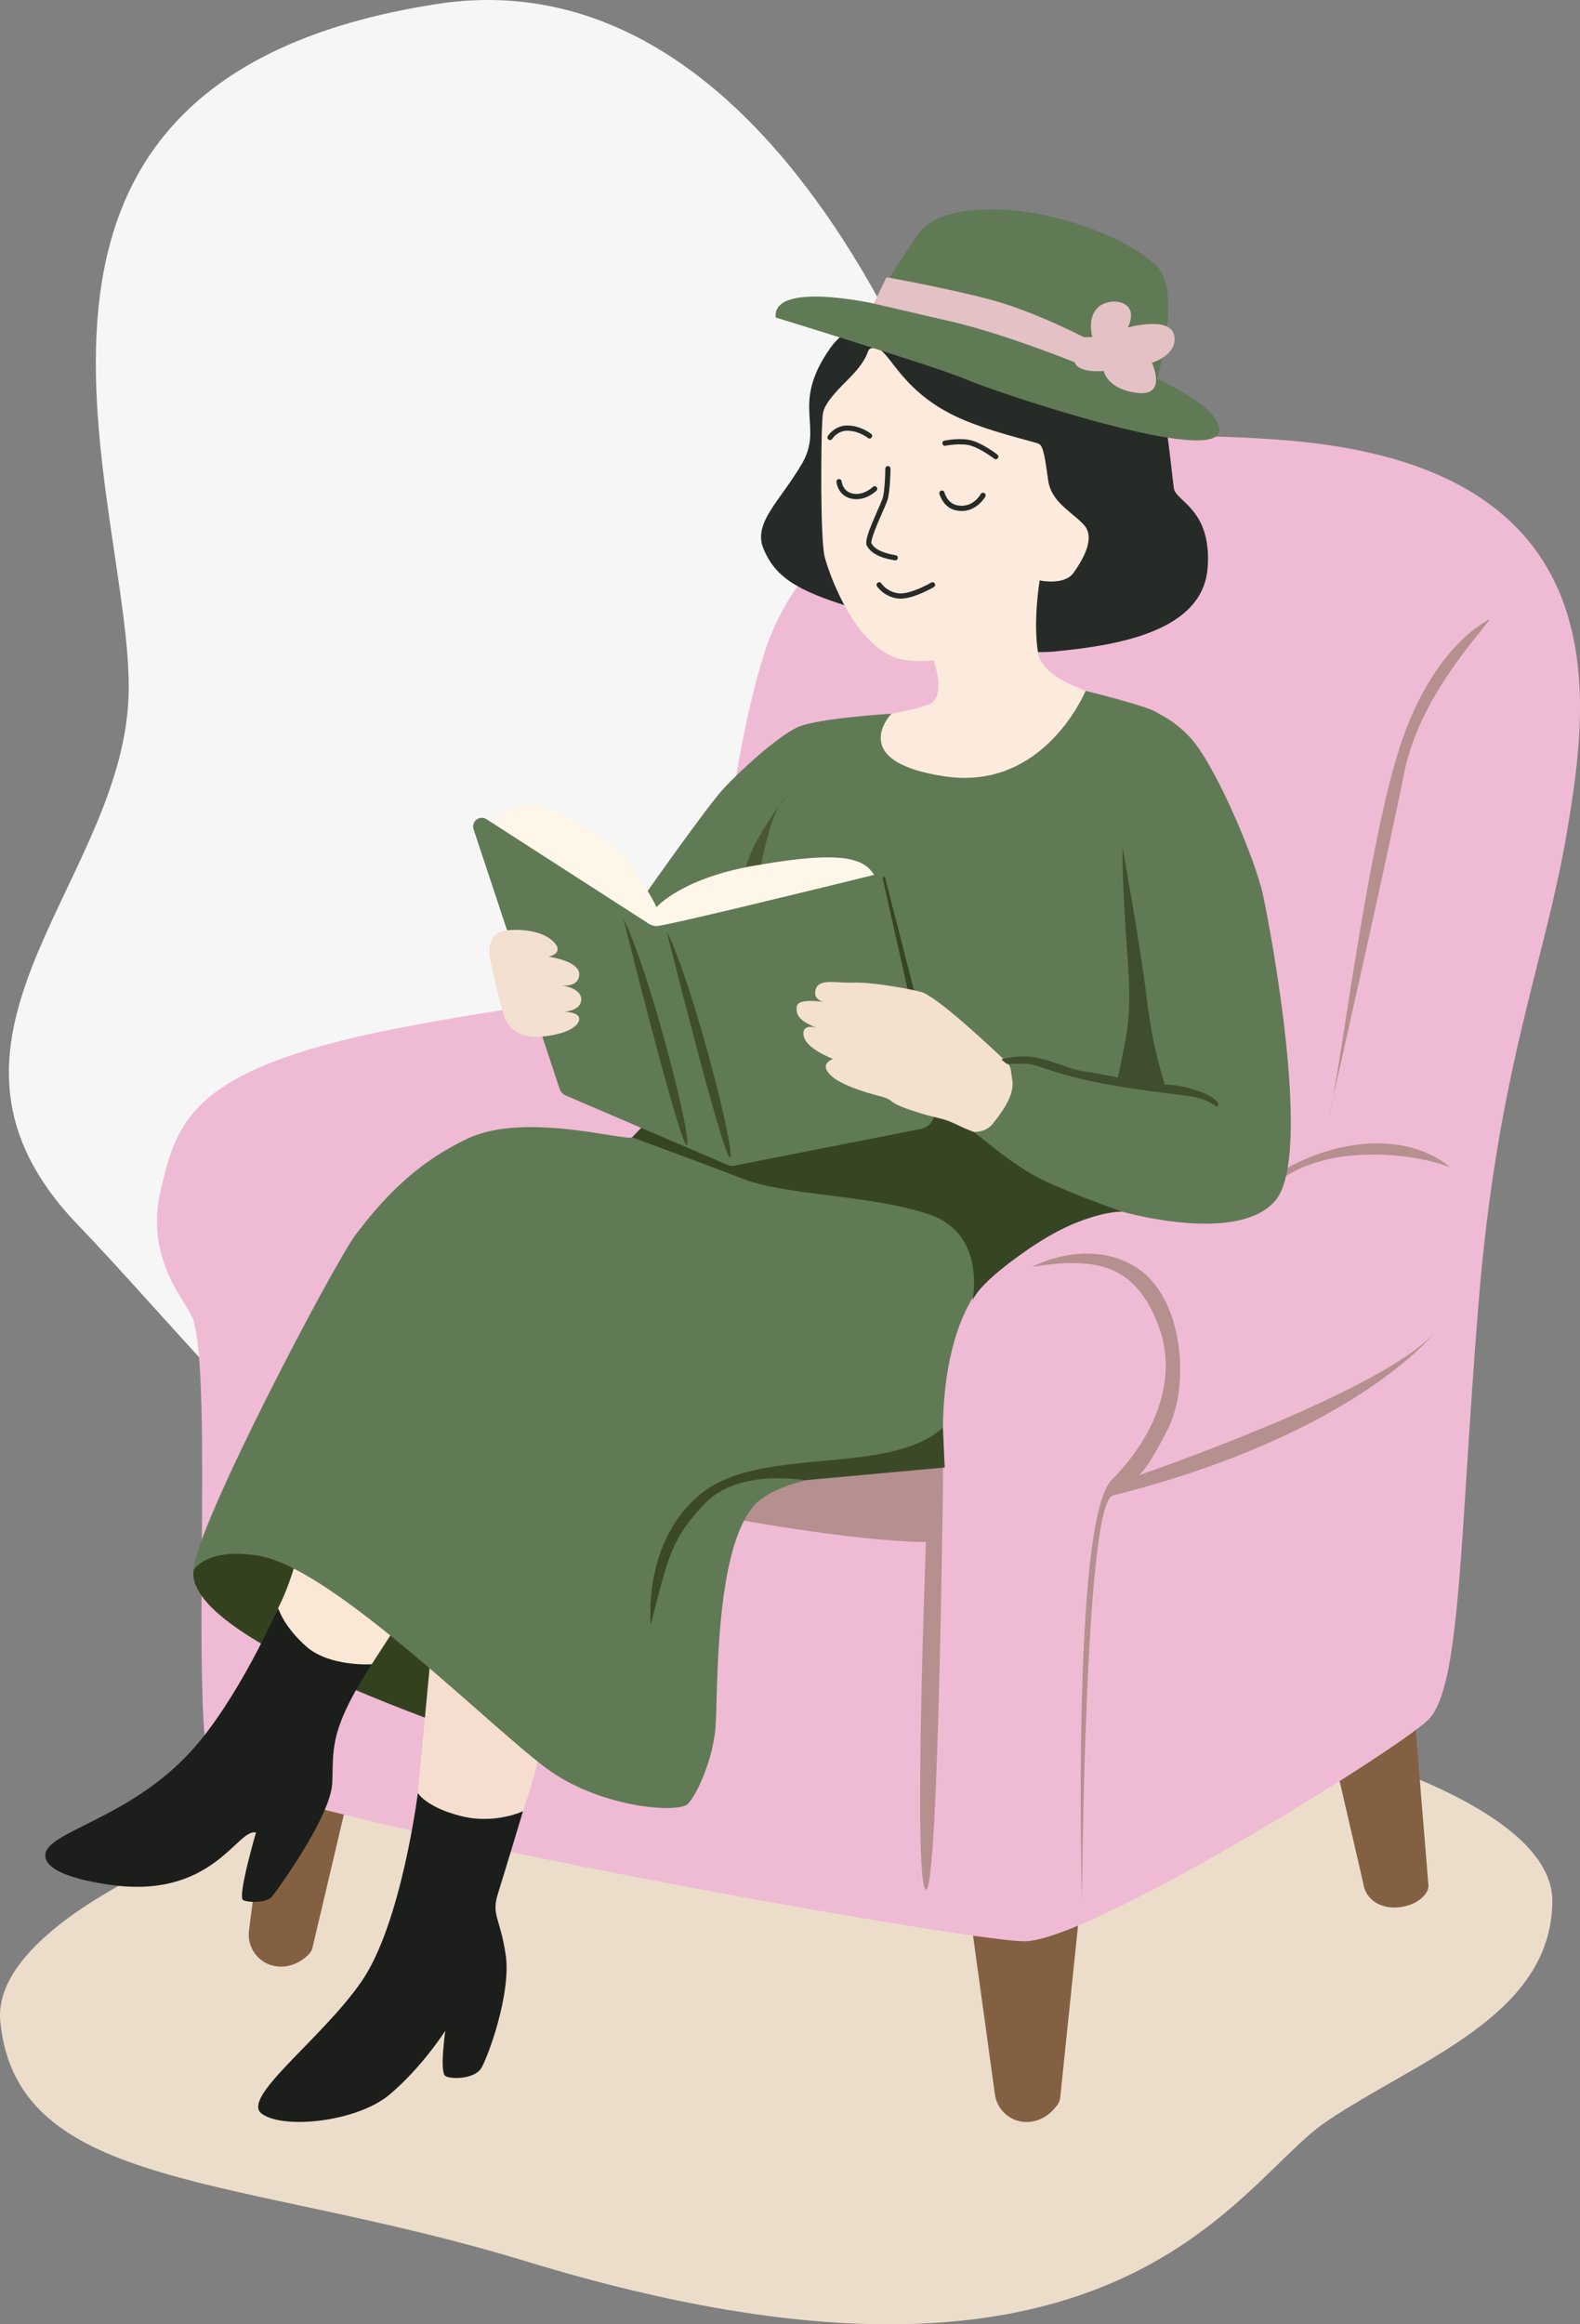
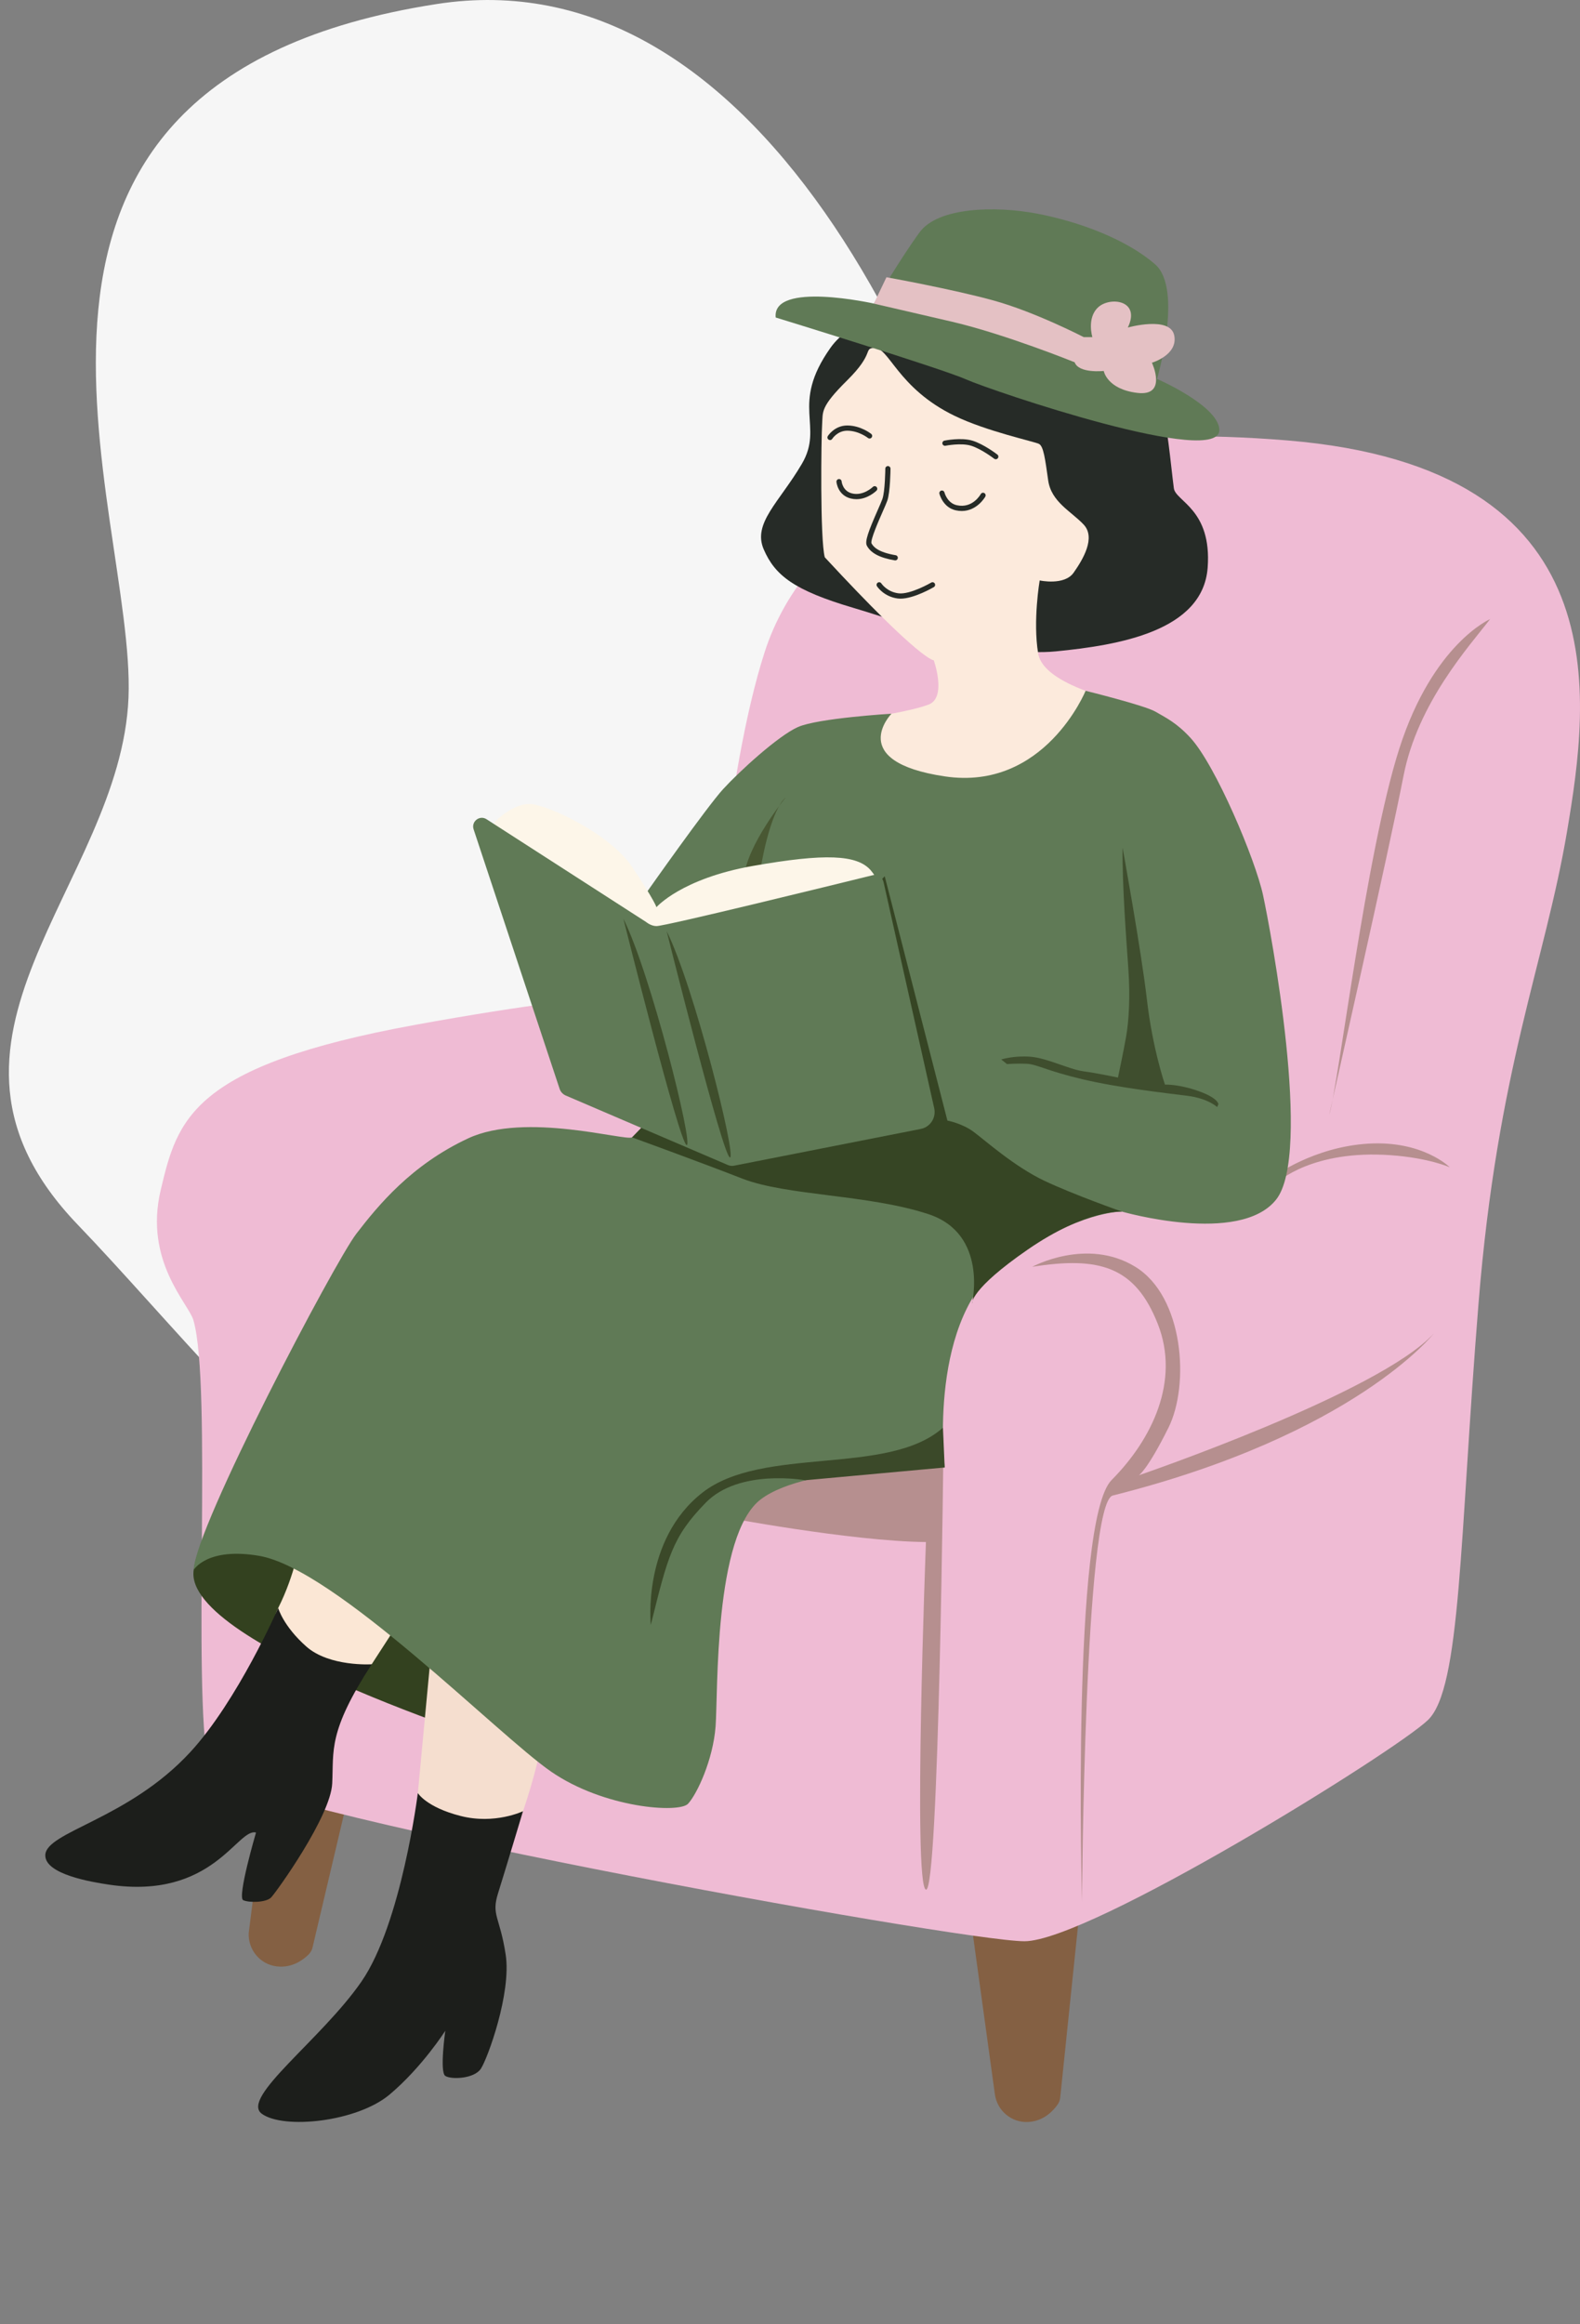
<svg xmlns="http://www.w3.org/2000/svg" width="289" height="425" viewBox="0 0 289 425" fill="none">
  <rect x="0" y="0" width="289" height="425" fill="#808080" stroke="none" />
  <g clip-path="url(#clip0_112_768)">
    <path d="M79.888 0.735C-11.414 14.9 24.905 93.2 23.504 127.574C22.102 161.948 -18.218 190.191 14.213 223.932C46.644 257.673 94.155 324.409 163.733 307.187C233.312 289.965 193.716 -16.926 79.888 0.735Z" fill="#F6F6F6" />
-     <path d="M225.536 314.953C225.536 314.953 284.217 326.731 283.942 347.763C283.666 368.795 259.138 376.686 242.489 388.015C225.837 399.343 204.098 446.382 96.413 413.538C43.727 397.467 3.128 400.876 0.054 369.635C-3.296 335.582 146.847 297.092 225.533 314.953H225.536Z" fill="#ECDDCB" />
-     <path d="M241.274 309.448L249.344 344.309C249.758 347.324 252.406 348.943 255.427 348.781C255.465 348.781 255.506 348.777 255.544 348.774C258.407 348.59 260.121 347.213 260.839 346.163C261.092 345.797 261.247 345.374 261.292 344.929L258.056 305.352L241.274 309.448Z" fill="#846043" />
    <path d="M177.244 348.596L181.973 382.929C182.388 385.944 185.02 388.167 188.044 388.005C188.082 388.005 188.123 388.002 188.161 387.999C191.024 387.814 192.751 385.833 193.472 384.786C193.725 384.421 193.88 383.998 193.925 383.552L197.939 344.827L177.244 348.599V348.596Z" fill="#846043" />
    <path d="M49.896 318.716L45.489 353.462C45.36 356.503 47.552 359.165 50.557 359.546C50.595 359.553 50.633 359.556 50.674 359.559C53.524 359.893 55.577 358.255 56.473 357.355C56.786 357.04 57.014 356.652 57.137 356.223L66.137 318.067L49.899 318.713L49.896 318.716Z" fill="#846043" />
    <path d="M38.134 323.184C35.135 308.109 38.84 253.272 35.373 241.383C34.49 238.358 26.319 230.579 29.391 217.616C32.462 204.652 34.984 194.869 76.019 187.382C117.054 179.895 130.087 181.362 130.087 181.362C130.087 181.362 132.561 141.873 139.862 119.241C147.163 96.609 174.074 75.507 235.422 80.529C296.769 85.551 290.692 127.892 286.643 151.962C282.594 176.031 273.91 195.359 270.437 238.355C266.964 281.352 267.255 308.7 261.178 314.521C255.101 320.341 199.252 354.96 187.386 354.96C175.52 354.96 39.564 330.369 38.138 323.184H38.134Z" fill="#EFBBD4" />
    <path d="M131.777 277.293C131.777 277.293 155.568 281.822 169.364 281.966C169.364 281.966 166.969 344.808 169.364 345.517C171.759 346.227 172.581 263.427 172.581 263.427L130.511 267.813L131.78 277.297L131.777 277.293Z" fill="#B68F8F" />
    <path d="M188.812 231.635C188.812 231.635 198.777 226.19 207.66 231.635C216.542 237.08 217.624 253.224 213.727 261.051C209.83 268.878 208.311 269.753 208.311 269.753C208.311 269.753 252.292 254.722 262.256 243.832C262.256 243.832 247.749 262.346 203.544 273.455C198.344 274.762 197.91 347.76 197.91 347.76C197.91 347.76 195.961 278.028 203.326 270.624C210.69 263.22 215.891 252.547 211.775 242.089C207.66 231.632 201.159 229.673 188.809 231.635H188.812Z" fill="#B68F8F" />
    <path d="M265.18 213.44C265.18 213.44 260.283 208.516 250.286 209.117C240.29 209.718 233.097 215.046 233.097 215.046L233.698 216.152C233.698 216.152 240.018 210.199 254.386 211.229C261.371 211.728 265.18 213.44 265.18 213.44Z" fill="#B68F8F" />
    <path d="M193.772 60.899C182.542 57.222 159.358 53.062 151.902 63.599C144.446 74.136 150.792 77.803 146.67 84.819C142.548 91.835 137.629 95.661 139.691 100.445C141.754 105.228 145.243 107.938 156.027 111.128C166.811 114.318 181.72 120.218 193.14 119.101C204.56 117.985 220.032 115.428 220.895 103.794C221.689 93.111 215.027 91.676 214.711 89.284C214.157 85.099 213.442 76.528 212.332 74.136C211.222 71.744 207.416 65.368 193.776 60.902L193.772 60.899Z" fill="#262B27" />
-     <path d="M159.82 63.606C157.938 63.768 159.982 64.579 154.977 69.528C149.973 74.476 150.539 75.287 150.378 77.561C150.216 79.835 149.973 98.575 150.862 101.901C151.75 105.228 156.79 119.575 165.79 120.723C168.614 121.083 170.794 120.723 170.794 120.723C170.794 120.723 173.233 127.555 169.848 128.833C166.463 130.112 159.406 131.104 159.406 131.104C159.406 131.104 133.862 141.463 164.344 148.415C194.826 155.368 206.54 150.686 208.233 146.428C209.925 142.169 213.594 130.821 209.362 129.543C205.129 128.264 190.875 125.427 189.888 119.47C188.901 113.513 190.17 106.135 190.17 106.135C190.17 106.135 194.687 107.127 196.379 104.716C198.072 102.305 200.473 98.33 198.214 95.919C195.955 93.508 192.286 91.803 191.723 87.831C191.16 83.859 190.875 81.588 190.03 81.162C189.186 80.736 180.506 78.881 174.647 76.054C164.062 70.946 162.636 63.364 159.82 63.609V63.606Z" fill="#FCEADC" />
+     <path d="M159.82 63.606C157.938 63.768 159.982 64.579 154.977 69.528C149.973 74.476 150.539 75.287 150.378 77.561C150.216 79.835 149.973 98.575 150.862 101.901C168.614 121.083 170.794 120.723 170.794 120.723C170.794 120.723 173.233 127.555 169.848 128.833C166.463 130.112 159.406 131.104 159.406 131.104C159.406 131.104 133.862 141.463 164.344 148.415C194.826 155.368 206.54 150.686 208.233 146.428C209.925 142.169 213.594 130.821 209.362 129.543C205.129 128.264 190.875 125.427 189.888 119.47C188.901 113.513 190.17 106.135 190.17 106.135C190.17 106.135 194.687 107.127 196.379 104.716C198.072 102.305 200.473 98.33 198.214 95.919C195.955 93.508 192.286 91.803 191.723 87.831C191.16 83.859 190.875 81.588 190.03 81.162C189.186 80.736 180.506 78.881 174.647 76.054C164.062 70.946 162.636 63.364 159.82 63.609V63.606Z" fill="#FCEADC" />
    <path d="M141.887 58.056C141.887 58.056 172.385 67.428 176.76 69.394C181.135 71.359 223.806 85.856 223.028 78.42C222.566 74.022 211.633 69.286 211.633 69.286C211.633 69.286 216.467 52.849 211.288 48.336C206.11 43.823 197.591 40.582 189.765 39.078C181.939 37.574 171.582 37.92 168.241 42.433C164.901 46.946 159.839 55.508 159.839 55.508C159.839 55.508 141.194 51.342 141.884 58.053L141.887 58.056Z" fill="#607A56" />
    <path d="M162.145 50.693C162.145 50.693 174.201 52.865 181.767 54.955C189.334 57.044 198.23 61.643 198.23 61.643H199.808C199.808 61.643 198.726 58.132 200.89 56.167C203.054 54.201 208.707 54.872 206.293 59.888C206.293 59.888 214.024 57.715 214.774 61.309C215.524 64.903 210.7 66.325 210.7 66.325C210.7 66.325 213.61 72.511 208.039 71.843C202.469 71.175 201.887 67.829 201.887 67.829C201.887 67.829 197.312 68.332 196.566 66.242C196.566 66.242 183.76 61.058 174.033 58.803C164.306 56.548 159.839 55.515 159.839 55.515L162.142 50.696L162.145 50.693Z" fill="#E4C1C4" />
    <path d="M96.413 320.525C96.413 320.525 33.288 301.074 35.427 287.073C37.11 276.037 46.581 275.573 63.688 281.746C80.796 287.919 96.417 320.528 96.417 320.528L96.413 320.525Z" fill="#33411F" />
    <path d="M78.92 301.332L76.019 332.223L93.677 336.593C93.677 336.593 100.526 319.896 99.88 309.365C99.235 298.835 78.92 301.332 78.92 301.332Z" fill="#F5DECF" />
    <path d="M54.938 281.743C54.938 281.743 53.989 287.884 50.883 294.029C47.776 300.174 54.755 304.598 57.988 305.561C62.353 306.862 67.984 304.318 67.984 304.318L76.016 291.908L54.938 281.74V281.743Z" fill="#FBE7D5" />
    <path d="M163.066 130.5C163.066 130.5 149.552 131.317 145.923 132.952C142.295 134.587 135.279 141.008 132.273 144.284C129.268 147.56 118.373 163.042 118.373 163.042L117.231 207.018C117.231 207.018 116.887 207.279 115.596 207.969C114.305 208.659 96.062 203.297 85.651 208.141C75.241 212.985 69.158 220.418 65.175 225.598C61.192 230.779 35.657 279.3 35.423 287.073C35.423 287.073 37.812 282.866 47.371 284.481C61.309 286.838 91.061 317.221 100.785 323.932C110.509 330.642 124.213 331.587 125.852 329.819C127.49 328.05 130.42 321.81 130.888 315.688C131.356 309.565 130.537 280.595 139.204 274.116C147.872 267.638 172.79 268.328 172.79 268.328C172.79 268.328 169.491 240.534 184.162 230.49C197.588 221.302 205.218 221.543 205.218 221.543C205.218 221.543 226.707 227.733 233.4 219.371C240.094 211.01 232.429 170.192 231.025 163.678C229.62 157.165 222.37 139.943 217.742 134.908C215.223 132.17 213.291 131.257 211.326 130.118C209.362 128.98 198.568 126.314 198.568 126.314C198.568 126.314 191.071 144.678 172.822 141.965C154.572 139.253 163.066 130.494 163.066 130.494V130.5Z" fill="#607A56" />
    <path d="M143.725 145.798C143.725 145.798 136.575 154.522 136.05 160.562C135.525 166.601 139.065 159.181 139.065 159.181C139.065 159.181 140.694 148.473 143.725 145.798Z" fill="#495833" />
    <path d="M90.596 150.181C90.596 150.181 93.879 146.816 97.084 147.022C100.288 147.229 111.566 152.429 115.666 158.577C119.765 164.725 120.072 165.879 120.072 165.879C120.072 165.879 124.615 160.641 137.736 158.332C150.858 156.023 156.78 156.246 159.282 159.149C161.784 162.053 159.896 164.111 159.896 164.111L117.541 172.087L89.061 152.9L90.593 150.177L90.596 150.181Z" fill="#FDF6E9" />
    <path d="M161.826 160.225L173.293 204.904C173.293 204.904 175.976 205.387 178.101 206.971C180.227 208.555 185.573 213.329 191.03 215.908C196.487 218.487 205.221 221.55 205.221 221.55C205.221 221.55 198.679 221.117 188.022 228.461C177.364 235.805 177.788 238.355 177.788 238.355C177.788 238.355 180.816 225.634 169.832 222.011C158.849 218.389 143.912 218.678 135.769 215.507C127.627 212.336 115.603 207.966 115.603 207.966L161.829 160.225H161.826Z" fill="#364524" />
    <path d="M118.231 168.621L88.992 149.796C87.73 148.985 86.154 150.216 86.629 151.647L102.36 199.096C102.544 199.646 102.952 200.091 103.48 200.317L133.134 213.026C133.494 213.182 133.893 213.223 134.276 213.147L168.424 206.427C170.155 206.086 171.265 204.375 170.879 202.645L161.607 161.268C161.408 160.371 160.516 159.814 159.627 160.034C152.228 161.856 121.831 169.317 120.085 169.336C119.098 169.346 118.228 168.624 118.228 168.624L118.231 168.621Z" fill="#607A56" />
-     <path d="M184.896 195.693C184.817 195.124 184.548 194.602 184.137 194.208C181.473 191.667 171.253 182.049 168.428 181.359C165.169 180.564 159.026 179.54 155.977 179.676C152.927 179.813 149.356 178.697 149.106 181.359C148.963 182.854 150.627 183.226 150.627 183.226C150.627 183.226 145.977 182.408 145.749 184.014C145.522 185.621 146.224 186.664 149.324 187.92C149.324 187.92 147.043 187.179 146.955 188.861C146.866 190.544 148.802 192.15 152.351 193.635C152.351 193.635 150.76 194.214 151.077 195.315C151.393 196.415 152.943 198.365 160.965 200.445C163.907 201.208 161.81 201.351 166.574 202.979C171.338 204.608 172.085 204.248 174.593 205.451C177.102 206.653 178.104 206.968 178.104 206.968C178.104 206.968 180.262 207.143 181.572 205.502C182.881 203.86 185.573 200.486 185.175 197.652L184.899 195.693H184.896Z" fill="#F4E0CE" />
-     <path d="M89.726 175.815C88.796 171.945 90.757 170.485 91.991 170.218C93.224 169.95 98.264 169.62 100.949 171.929C103.635 174.238 100.361 174.931 100.361 174.931C100.361 174.931 106.22 175.739 105.954 178.318C105.688 180.898 102.034 180.102 102.034 180.102C102.034 180.102 106.134 180.36 106.308 182.583C106.482 184.806 103.227 185.01 103.227 185.01C103.227 185.01 105.862 185.035 105.948 186.209C106.033 187.382 104.334 188.744 100.573 189.361C96.812 189.978 93.275 189.431 92.114 185.509C90.953 181.588 90.162 177.618 89.729 175.815H89.726Z" fill="#F4E0D0" />
    <path d="M114.024 167.988C114.024 167.988 124.346 209.334 125.602 209.375C126.858 209.416 119.057 178.095 114.024 167.988Z" fill="#3F4E2C" />
    <path d="M121.938 170.259C121.938 170.259 132.261 211.605 133.516 211.646C134.772 211.687 126.971 180.366 121.938 170.259Z" fill="#3F4E2C" />
    <path d="M205.332 154.99C205.332 154.99 208.742 173.776 209.786 182.799C210.83 191.822 213.085 198.32 213.085 198.32C213.085 198.32 215.581 198.205 219.244 199.513C222.907 200.82 222.854 201.914 222.854 201.914L222.629 202.432C222.629 202.432 221.022 200.861 217.22 200.374C213.417 199.888 204.658 198.924 197.974 197.337C191.289 195.75 189.695 194.608 187.819 194.516C185.943 194.424 184.188 194.57 184.188 194.57L183.141 193.724C183.141 193.724 185.453 192.977 188.509 193.225C191.565 193.473 195.522 195.527 198.176 195.89C200.83 196.253 204.487 197.032 204.487 197.032C204.487 197.032 205.471 192.439 205.974 189.577C206.477 186.714 206.752 182.418 206.385 177.097C206.018 171.776 205.259 162.091 205.332 154.996V154.99Z" fill="#3F4E2E" />
    <path d="M119.038 297.124C119.038 297.124 117.393 281.632 128.446 272.955C139.498 264.279 162.452 269.988 172.477 261.054L172.793 268.331L147.261 270.666C147.261 270.666 135.231 268.471 129.088 274.768C122.944 281.066 122.154 284.612 119.038 297.124Z" fill="#3B4929" />
    <path d="M50.883 294.029C50.883 294.029 43.465 310.991 34.8 320.379C23.396 332.739 8.285 334.923 8.285 339.265C8.285 342.738 16.791 344.15 20.011 344.621C38.992 347.404 43.411 334.186 46.827 335.086C46.827 335.086 43.332 346.965 44.496 347.458C45.66 347.951 48.687 347.881 49.595 346.949C50.503 346.017 60.468 332.176 60.765 326.11C61.062 320.045 59.952 316.725 67.984 304.318C67.984 304.318 60.256 304.811 56.029 301.071C51.803 297.331 50.883 294.029 50.883 294.029Z" fill="#1C1E1B" />
    <path d="M76.427 327.856C76.427 327.856 73.447 351.71 66.124 362.317C58.801 372.923 43.92 383.587 47.881 386.498C51.841 389.408 65.302 388.008 71.271 382.983C77.24 377.958 81.451 371.324 81.451 371.324C81.451 371.324 80.375 378.896 81.451 379.586C82.526 380.277 86.737 380.133 87.967 378.254C89.198 376.374 93.56 364.428 92.497 357.428C91.434 350.428 89.824 350.24 91.102 346.176C92.38 342.111 95.66 331.183 95.66 331.183C95.66 331.183 90.523 333.661 84.231 332.048C77.939 330.436 76.424 327.856 76.424 327.856H76.427Z" fill="#1C1E1B" />
    <path d="M272.557 113.205C272.557 113.205 262.124 117.702 255.974 136.807C249.825 155.912 244.795 198.622 243.118 203.867C243.118 203.867 254.111 155.285 256.721 141.864C259.33 128.442 268.83 118.074 272.557 113.205Z" fill="#B68F8F" />
    <path d="M151.82 80.465C151.734 80.465 151.646 80.44 151.567 80.392C151.345 80.252 151.279 79.96 151.418 79.737C151.469 79.657 152.658 77.8 154.97 77.8H154.999C157.441 77.816 159.273 79.276 159.352 79.336C159.557 79.502 159.589 79.801 159.424 80.007C159.26 80.214 158.963 80.246 158.757 80.08C158.741 80.068 157.096 78.767 154.993 78.754H154.97C153.193 78.754 152.259 80.189 152.221 80.249C152.13 80.392 151.978 80.468 151.82 80.468V80.465Z" fill="#262B27" />
    <path d="M182.138 83.976C182.037 83.976 181.935 83.945 181.85 83.878C181.828 83.859 179.477 82.065 177.605 81.496C175.764 80.936 172.967 81.502 172.939 81.505C172.682 81.556 172.432 81.391 172.379 81.133C172.325 80.876 172.493 80.624 172.749 80.57C172.872 80.545 175.808 79.95 177.88 80.58C179.92 81.2 182.328 83.038 182.429 83.118C182.638 83.277 182.675 83.576 182.517 83.786C182.422 83.91 182.283 83.973 182.141 83.973L182.138 83.976Z" fill="#262B27" />
    <path d="M156.654 91.279C156.312 91.279 155.955 91.237 155.588 91.145C153.24 90.544 153.006 88.213 152.997 88.114C152.975 87.85 153.165 87.621 153.427 87.596C153.69 87.573 153.917 87.764 153.943 88.025C153.949 88.098 154.136 89.787 155.822 90.216C157.891 90.748 159.637 89.052 159.656 89.033C159.842 88.849 160.143 88.852 160.326 89.04C160.51 89.227 160.51 89.529 160.323 89.714C160.251 89.787 158.726 91.279 156.654 91.279Z" fill="#262B27" />
    <path d="M175.906 93.435C175.564 93.435 175.2 93.397 174.817 93.314C172.492 92.805 171.857 90.388 171.831 90.286C171.768 90.032 171.92 89.771 172.176 89.707C172.429 89.644 172.688 89.797 172.752 90.051C172.774 90.137 173.28 92.001 175.02 92.382C177.892 93.012 179.332 90.452 179.392 90.344C179.518 90.115 179.806 90.029 180.037 90.156C180.268 90.283 180.35 90.569 180.227 90.802C180.211 90.83 178.762 93.438 175.906 93.438V93.435Z" fill="#262B27" />
    <path d="M163.752 102.471C163.727 102.471 163.698 102.471 163.673 102.464C160.918 101.997 159.295 101.144 158.564 99.786C158.146 99.007 158.846 97.128 160.57 93.212C160.943 92.363 161.266 91.632 161.402 91.237C161.892 89.832 161.933 85.738 161.933 85.697C161.933 85.436 162.148 85.223 162.408 85.223H162.411C162.673 85.223 162.882 85.439 162.882 85.703C162.882 85.878 162.838 89.994 162.297 91.549C162.145 91.982 161.816 92.729 161.436 93.594C160.763 95.124 159.184 98.711 159.402 99.341C159.763 100.009 160.617 100.976 163.828 101.523C164.087 101.567 164.261 101.812 164.217 102.073C164.179 102.305 163.977 102.471 163.749 102.471H163.752Z" fill="#262B27" />
    <path d="M164.707 109.465C164.536 109.465 164.372 109.455 164.214 109.436C161.677 109.112 160.462 107.28 160.411 107.2C160.269 106.981 160.329 106.685 160.551 106.539C160.769 106.396 161.063 106.456 161.205 106.675C161.25 106.742 162.249 108.221 164.334 108.488C166.491 108.762 170.294 106.548 170.332 106.526C170.556 106.392 170.847 106.469 170.98 106.698C171.113 106.923 171.037 107.216 170.809 107.35C170.654 107.442 167.184 109.465 164.707 109.465Z" fill="#262B27" />
  </g>
  <defs>
    <clipPath id="clip0_112_768">
      <rect width="289" height="425" fill="white" />
    </clipPath>
  </defs>
</svg>